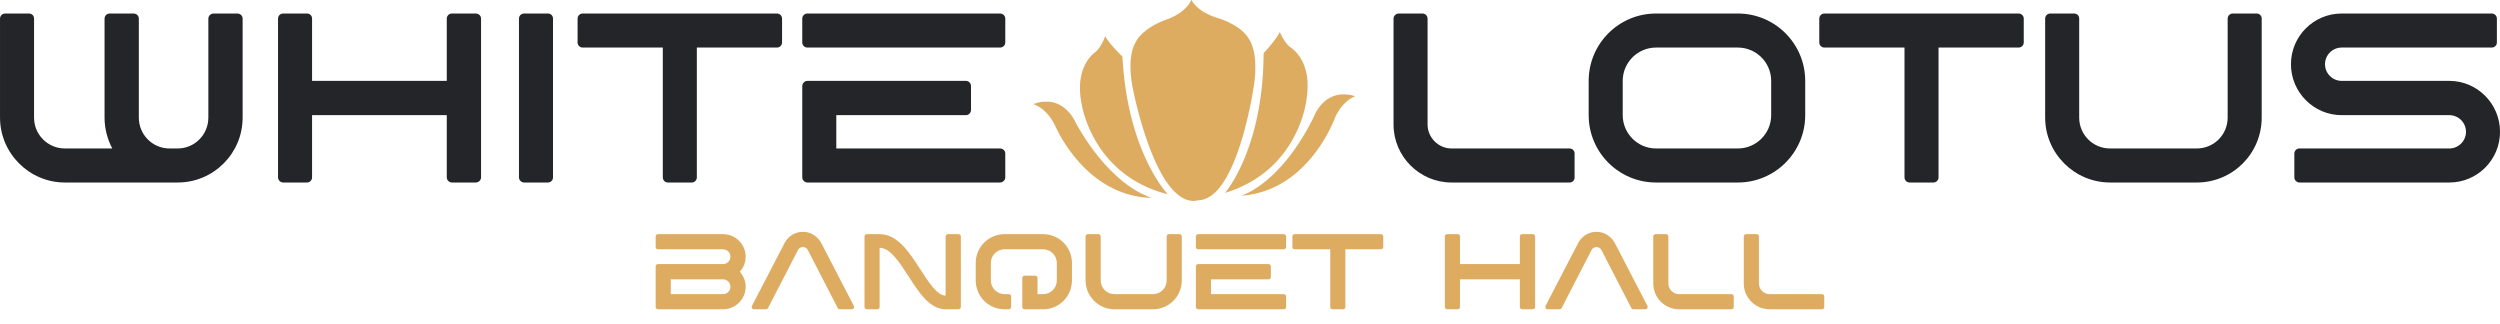
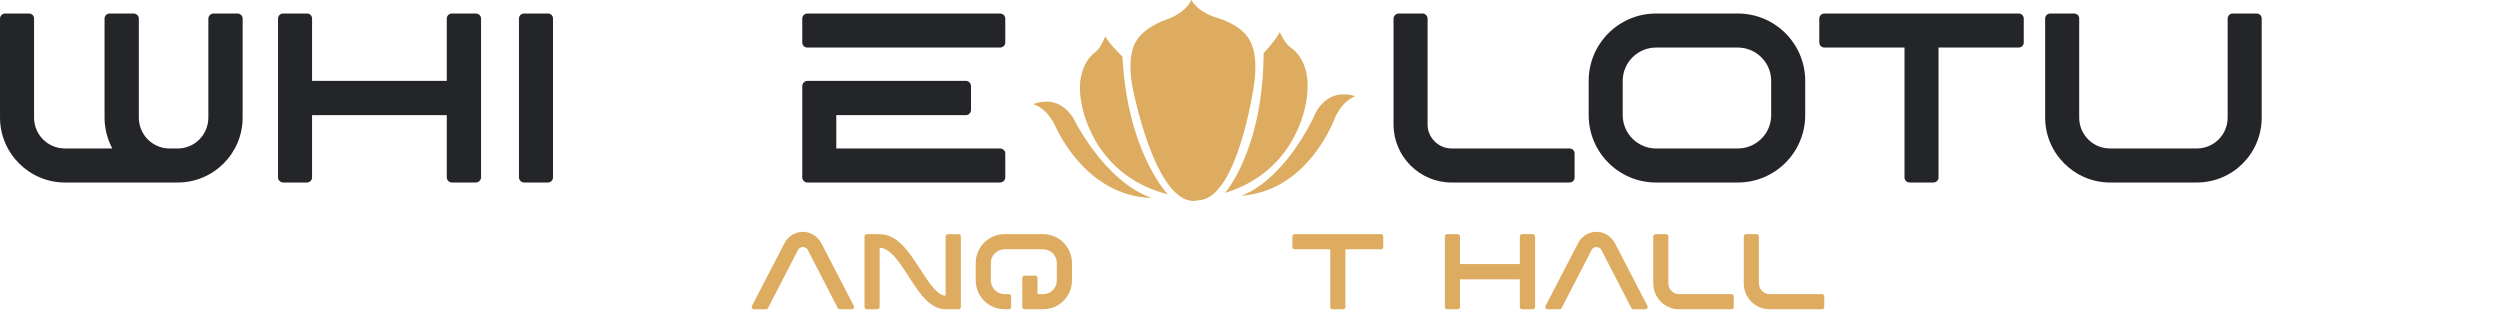
<svg xmlns="http://www.w3.org/2000/svg" width="810px" height="105px" viewBox="0 0 810 105" version="1.1">
  <title>logo</title>
  <g id="logo" stroke="none" fill="none" fill-rule="evenodd" stroke-width="1">
    <g id="brandmark-design-(1)">
-       <path d="M212.432,86.298 L212.432,99.473 C212.432,99.856 212.78,100.203 213.162,100.203 L234.263,100.203 C238.296,100.203 241.598,96.935 241.598,92.903 C241.598,91.026 240.868,89.322 239.721,88.036 C240.868,86.75 241.598,85.046 241.598,83.169 C241.598,79.137 238.296,75.869 234.263,75.869 L213.162,75.869 C212.745,75.869 212.432,76.182 212.432,76.599 L212.432,80.041 C212.432,80.458 212.78,80.771 213.162,80.771 L234.263,80.771 C235.584,80.771 236.662,81.848 236.662,83.169 C236.662,84.49 235.584,85.568 234.263,85.568 L213.162,85.568 C212.745,85.568 212.432,85.916 212.432,86.298 L212.432,86.298 Z M217.334,95.302 L217.334,90.504 L234.263,90.504 C235.584,90.504 236.662,91.582 236.662,92.903 C236.662,94.224 235.584,95.302 234.263,95.302 L217.334,95.302 Z" id="path118204" fill="#DDAC60" fill-rule="nonzero" />
      <path d="M276.649,99.124 L266.186,78.927 C265.108,76.841 263.092,75.346 260.763,75.138 C257.982,74.894 255.444,76.32 254.193,78.753 L243.625,99.124 C243.381,99.611 243.729,100.202 244.285,100.202 L248.179,100.202 C248.457,100.202 248.7,100.063 248.839,99.819 L258.538,81.013 C258.99,80.143 259.824,80.039 260.137,80.039 C260.45,80.039 261.284,80.143 261.736,81.013 L271.435,99.819 C271.574,100.063 271.817,100.202 272.096,100.202 L275.989,100.202 C276.545,100.202 276.893,99.611 276.649,99.124 L276.649,99.124 Z" id="path118206" fill="#DDAC60" fill-rule="nonzero" />
      <path d="M310.587,75.869 L307.145,75.869 C306.728,75.869 306.381,76.182 306.381,76.599 L306.381,95.788 C303.669,95.788 300.853,91.408 298.142,87.202 C294.526,81.64 290.807,75.869 285.001,75.869 L280.83,75.869 C280.447,75.869 280.1,76.182 280.1,76.599 L280.1,99.473 C280.1,99.856 280.447,100.203 280.83,100.203 L284.271,100.203 C284.688,100.203 285.001,99.856 285.001,99.473 L285.001,80.284 C288.408,80.284 291.467,85.046 294.422,89.6 C297.759,94.815 301.236,100.203 306.381,100.203 L310.587,100.203 C310.969,100.203 311.317,99.856 311.317,99.473 L311.317,76.599 C311.317,76.182 310.969,75.869 310.587,75.869 L310.587,75.869 Z" id="path118208" fill="#DDAC60" fill-rule="nonzero" />
      <path d="M337.963,75.869 L325.483,75.869 C320.303,75.869 316.132,80.041 316.132,85.22 L316.132,90.852 C316.132,96.032 320.303,100.203 325.483,100.203 L326.873,100.203 C327.291,100.203 327.603,99.856 327.603,99.473 L327.603,96.032 C327.603,95.614 327.291,95.302 326.873,95.302 L325.483,95.302 C323.015,95.302 321.033,93.32 321.033,90.852 L321.033,85.22 C321.033,82.752 323.015,80.771 325.483,80.771 L337.963,80.771 C340.431,80.771 342.412,82.752 342.412,85.22 L342.412,90.852 C342.412,93.32 340.431,95.302 337.963,95.302 L336.155,95.302 L336.155,90.052 C336.155,89.635 335.807,89.322 335.425,89.322 L331.984,89.322 C331.566,89.322 331.219,89.635 331.219,90.052 L331.219,99.473 C331.219,99.856 331.566,100.203 331.984,100.203 L337.963,100.203 C343.142,100.203 347.314,96.032 347.314,90.852 L347.314,85.22 C347.314,80.041 343.142,75.869 337.963,75.869 L337.963,75.869 Z" id="path118210" fill="#DDAC60" fill-rule="nonzero" />
-       <path d="M382.17,75.869 L378.728,75.869 C378.311,75.869 377.998,76.217 377.998,76.599 L377.998,90.852 C377.998,93.32 376.017,95.302 373.549,95.302 L361.069,95.302 C358.6,95.302 356.619,93.32 356.619,90.852 L356.619,76.599 C356.619,76.182 356.306,75.869 355.889,75.869 L352.447,75.869 C352.065,75.869 351.717,76.182 351.717,76.599 L351.717,90.852 C351.717,95.997 355.924,100.203 361.069,100.203 L373.549,100.203 C378.728,100.203 382.9,96.032 382.9,90.852 L382.9,76.599 C382.9,76.182 382.587,75.869 382.17,75.869 Z" id="path118212" fill="#DDAC60" fill-rule="nonzero" />
-       <path d="M415.933,75.869 L388.192,75.869 C387.81,75.869 387.462,76.182 387.462,76.599 L387.462,80.041 C387.462,80.458 387.81,80.771 388.192,80.771 L415.933,80.771 C416.351,80.771 416.698,80.458 416.698,80.041 L416.698,76.599 C416.698,76.182 416.351,75.869 415.933,75.869 Z M387.462,99.473 C387.462,99.856 387.81,100.203 388.192,100.203 L415.933,100.203 C416.351,100.203 416.698,99.856 416.698,99.473 L416.698,96.032 C416.698,95.614 416.351,95.302 415.933,95.302 L392.364,95.302 L392.364,90.504 L411.032,90.504 C411.449,90.504 411.762,90.157 411.762,89.739 L411.762,86.333 C411.762,85.916 411.449,85.568 411.032,85.568 L388.192,85.568 C387.81,85.568 387.462,85.916 387.462,86.333 L387.462,99.473 Z" id="path118214" fill="#DDAC60" fill-rule="nonzero" />
      <path d="M447.445,75.869 L419.46,75.869 C419.078,75.869 418.73,76.182 418.73,76.599 L418.73,80.041 C418.73,80.458 419.078,80.771 419.46,80.771 L431.002,80.771 L431.002,99.473 C431.002,99.856 431.315,100.203 431.732,100.203 L435.173,100.203 C435.59,100.203 435.903,99.856 435.903,99.473 L435.903,80.771 L447.445,80.771 C447.827,80.771 448.175,80.458 448.175,80.041 L448.175,76.599 C448.175,76.182 447.827,75.869 447.445,75.869 L447.445,75.869 Z" id="path118216" fill="#DDAC60" fill-rule="nonzero" />
      <path d="M496.605,75.869 L493.164,75.869 C492.781,75.869 492.434,76.182 492.434,76.599 L492.434,85.568 L473.036,85.568 L473.036,76.599 C473.036,76.182 472.723,75.869 472.306,75.869 L468.864,75.869 C468.482,75.869 468.134,76.182 468.134,76.599 L468.134,99.473 C468.134,99.856 468.482,100.203 468.864,100.203 L472.306,100.203 C472.723,100.203 473.036,99.856 473.036,99.473 L473.036,90.504 L492.434,90.504 L492.434,99.473 C492.434,99.856 492.781,100.203 493.164,100.203 L496.605,100.203 C497.023,100.203 497.37,99.856 497.37,99.473 L497.37,76.599 C497.37,76.182 497.023,75.869 496.605,75.869 Z" id="path118218" fill="#DDAC60" fill-rule="nonzero" />
-       <path d="M533.773,99.124 L523.309,78.927 C522.232,76.841 520.215,75.346 517.886,75.138 C515.105,74.894 512.567,76.32 511.316,78.753 L500.748,99.124 C500.505,99.611 500.852,100.202 501.408,100.202 L505.302,100.202 C505.58,100.202 505.823,100.063 505.962,99.819 L515.661,81.013 C516.113,80.143 516.948,80.039 517.26,80.039 C517.573,80.039 518.408,80.143 518.86,81.013 L528.558,99.819 C528.697,100.063 528.941,100.202 529.219,100.202 L533.112,100.202 C533.669,100.202 534.016,99.611 533.773,99.124 L533.773,99.124 Z" id="path118220" fill="#DDAC60" fill-rule="nonzero" />
+       <path d="M533.773,99.124 L523.309,78.927 C522.232,76.841 520.215,75.346 517.886,75.138 C515.105,74.894 512.567,76.32 511.316,78.753 L500.748,99.124 C500.505,99.611 500.852,100.202 501.408,100.202 L505.302,100.202 C505.58,100.202 505.823,100.063 505.962,99.819 L515.661,81.013 C516.113,80.143 516.948,80.039 517.26,80.039 C517.573,80.039 518.408,80.143 518.86,81.013 L528.558,99.819 C528.697,100.063 528.941,100.202 529.219,100.202 L533.112,100.202 C533.669,100.202 534.016,99.611 533.773,99.124 L533.773,99.124 " id="path118220" fill="#DDAC60" fill-rule="nonzero" />
      <path d="M560.997,95.3 L543.998,95.3 C542.12,95.3 540.556,93.736 540.556,91.859 L540.556,76.598 C540.556,76.215 540.243,75.868 539.826,75.868 L536.384,75.868 C536.002,75.868 535.654,76.215 535.654,76.598 L535.654,91.859 C535.654,96.447 539.409,100.202 543.998,100.202 L560.997,100.202 C561.414,100.202 561.727,99.889 561.727,99.472 L561.727,96.03 C561.727,95.613 561.414,95.3 560.997,95.3 Z" id="path118222" fill="#DDAC60" fill-rule="nonzero" />
      <path d="M590.328,95.3 L573.329,95.3 C571.452,95.3 569.887,93.736 569.887,91.859 L569.887,76.598 C569.887,76.215 569.574,75.868 569.157,75.868 L565.716,75.868 C565.333,75.868 564.986,76.215 564.986,76.598 L564.986,91.859 C564.986,96.447 568.74,100.202 573.329,100.202 L590.328,100.202 C590.745,100.202 591.058,99.889 591.058,99.472 L591.058,96.03 C591.058,95.613 590.745,95.3 590.328,95.3 Z" id="path118224" fill="#DDAC60" fill-rule="nonzero" />
      <path d="M76.892,4.38 L69.149,4.38 C68.289,4.38 67.506,5.162 67.506,6.023 L67.506,38.092 C67.506,43.645 63.048,48.104 57.573,48.104 L54.913,48.104 C49.438,48.104 44.98,43.645 44.98,38.092 L44.98,6.023 C44.98,5.084 44.198,4.38 43.259,4.38 L35.516,4.38 C34.655,4.38 33.873,5.084 33.873,6.023 L33.873,38.092 C33.873,41.69 34.812,45.131 36.376,48.104 L21.046,48.104 C15.492,48.104 11.034,43.645 11.034,38.092 L11.034,6.023 C11.034,5.084 10.33,4.38 9.391,4.38 L1.648,4.38 C0.787,4.38 0.005,5.084 0.005,6.023 L0.005,38.092 C0.005,49.668 9.469,59.132 21.046,59.132 L57.573,59.132 C69.149,59.132 78.613,49.746 78.613,38.092 L78.613,6.023 C78.613,5.084 77.831,4.38 76.892,4.38 Z" id="path118227" fill="#242528" fill-rule="nonzero" />
      <path d="M154.139,4.38 L146.395,4.38 C145.535,4.38 144.753,5.084 144.753,6.023 L144.753,26.203 L101.11,26.203 L101.11,6.023 C101.11,5.084 100.406,4.38 99.467,4.38 L91.724,4.38 C90.863,4.38 90.081,5.084 90.081,6.023 L90.081,57.49 C90.081,58.35 90.863,59.132 91.724,59.132 L99.467,59.132 C100.406,59.132 101.11,58.35 101.11,57.49 L101.11,37.31 L144.755,37.31 L144.755,57.49 C144.755,58.35 145.537,59.132 146.397,59.132 L154.141,59.132 C155.079,59.132 155.862,58.35 155.862,57.49 L155.862,6.023 C155.862,5.084 155.079,4.38 154.141,4.38 L154.139,4.38 Z" id="path118229" fill="#242528" fill-rule="nonzero" />
      <path d="M177.531,4.38 L169.788,4.38 C168.928,4.38 168.145,5.084 168.145,6.023 L168.145,57.49 C168.145,58.35 168.928,59.132 169.788,59.132 L177.531,59.132 C178.47,59.132 179.174,58.35 179.174,57.49 L179.174,6.023 C179.174,5.084 178.47,4.38 177.531,4.38 Z" id="path118231" fill="#242528" fill-rule="nonzero" />
-       <path d="M251.743,4.38 L188.779,4.38 C187.918,4.38 187.136,5.084 187.136,6.023 L187.136,13.766 C187.136,14.705 187.918,15.409 188.779,15.409 L214.747,15.409 L214.747,57.49 C214.747,58.35 215.451,59.132 216.389,59.132 L224.133,59.132 C225.071,59.132 225.775,58.35 225.775,57.49 L225.775,15.409 L251.743,15.409 C252.604,15.409 253.386,14.705 253.386,13.766 L253.386,6.023 C253.386,5.084 252.604,4.38 251.743,4.38 L251.743,4.38 Z" id="path118233" fill="#242528" fill-rule="nonzero" />
      <path d="M323.992,4.38 L261.575,4.38 C260.715,4.38 259.933,5.084 259.933,6.023 L259.933,13.766 C259.933,14.705 260.715,15.409 261.575,15.409 L323.992,15.409 C324.931,15.409 325.713,14.705 325.713,13.766 L325.713,6.023 C325.713,5.084 324.931,4.38 323.992,4.38 Z M259.933,57.49 C259.933,58.35 260.715,59.132 261.575,59.132 L323.992,59.132 C324.931,59.132 325.713,58.35 325.713,57.49 L325.713,49.746 C325.713,48.807 324.931,48.104 323.992,48.104 L270.961,48.104 L270.961,37.31 L312.964,37.31 C313.902,37.31 314.606,36.527 314.606,35.589 L314.606,27.924 C314.606,26.985 313.902,26.203 312.964,26.203 L261.575,26.203 C260.715,26.203 259.933,26.985 259.933,27.924 L259.933,57.49 Z" id="path118235" fill="#242528" fill-rule="nonzero" />
      <path d="M508.526,48.102 L470.278,48.102 C466.054,48.102 462.535,44.582 462.535,40.359 L462.535,6.021 C462.535,5.161 461.831,4.379 460.892,4.379 L453.149,4.379 C452.288,4.379 451.506,5.161 451.506,6.021 L451.506,40.359 C451.506,50.683 459.954,59.131 470.278,59.131 L508.526,59.131 C509.465,59.131 510.169,58.427 510.169,57.488 L510.169,49.745 C510.169,48.806 509.465,48.102 508.526,48.102 L508.526,48.102 Z" id="path118239" fill="#242528" fill-rule="nonzero" />
      <path d="M563.068,4.38 L536.552,4.38 C524.507,4.38 514.73,14.157 514.73,26.203 L514.73,37.31 C514.73,49.355 524.507,59.132 536.552,59.132 L563.068,59.132 C575.113,59.132 584.89,49.355 584.89,37.31 L584.89,26.203 C584.89,14.157 575.113,4.38 563.068,4.38 Z M525.759,37.31 L525.759,26.203 C525.759,20.258 530.608,15.409 536.552,15.409 L563.068,15.409 C569.012,15.409 573.862,20.258 573.862,26.203 L573.862,37.31 C573.862,43.254 569.012,48.104 563.068,48.104 L536.552,48.104 C530.608,48.104 525.759,43.254 525.759,37.31 Z" id="path118241" fill="#242528" fill-rule="nonzero" />
      <path d="M654.053,4.38 L591.088,4.38 C590.228,4.38 589.446,5.084 589.446,6.023 L589.446,13.766 C589.446,14.705 590.228,15.409 591.088,15.409 L617.056,15.409 L617.056,57.49 C617.056,58.35 617.76,59.132 618.699,59.132 L626.442,59.132 C627.381,59.132 628.085,58.35 628.085,57.49 L628.085,15.409 L654.053,15.409 C654.913,15.409 655.696,14.705 655.696,13.766 L655.696,6.023 C655.696,5.084 654.913,4.38 654.053,4.38 L654.053,4.38 Z" id="path118243" fill="#242528" fill-rule="nonzero" />
      <path d="M731.147,4.38 L723.404,4.38 C722.465,4.38 721.761,5.162 721.761,6.023 L721.761,38.092 C721.761,43.645 717.303,48.104 711.749,48.104 L683.67,48.104 C678.116,48.104 673.658,43.645 673.658,38.092 L673.658,6.023 C673.658,5.084 672.954,4.38 672.015,4.38 L664.272,4.38 C663.411,4.38 662.629,5.084 662.629,6.023 L662.629,38.092 C662.629,49.668 672.094,59.132 683.67,59.132 L711.749,59.132 C723.404,59.132 732.79,49.746 732.79,38.092 L732.79,6.023 C732.79,5.084 732.086,4.38 731.147,4.38 Z" id="path118245" fill="#242528" fill-rule="nonzero" />
-       <path d="M742.271,20.806 C742.271,29.879 749.624,37.31 758.697,37.31 L793.582,37.31 C796.554,37.31 798.979,39.734 798.979,42.707 C798.979,45.679 796.554,48.104 793.582,48.104 L745.009,48.104 C744.149,48.104 743.366,48.807 743.366,49.746 L743.366,57.49 C743.366,58.35 744.149,59.132 745.009,59.132 L793.582,59.132 C802.655,59.132 810.007,51.78 810.007,42.707 C810.007,33.633 802.655,26.203 793.582,26.203 L758.697,26.203 C755.725,26.203 753.3,23.778 753.3,20.806 C753.3,17.834 755.725,15.409 758.697,15.409 L807.348,15.409 C808.208,15.409 808.99,14.705 808.99,13.766 L808.99,6.023 C808.99,5.084 808.208,4.38 807.348,4.38 L758.697,4.38 C749.624,4.38 742.271,11.733 742.271,20.806 Z" id="path118247" fill="#242528" fill-rule="nonzero" />
      <path d="M385.95,-0.161 C385.916,-0.246 385.912,-0.232 385.909,-0.034 C385.906,0.148 385.882,0.234 385.78,0.437 C385.711,0.573 385.524,0.881 385.364,1.121 C385.204,1.361 384.969,1.682 384.842,1.836 C384.714,1.989 384.427,2.301 384.203,2.529 C383.979,2.757 383.638,3.079 383.446,3.244 C383.255,3.41 382.949,3.657 382.766,3.793 C382.584,3.93 382.246,4.168 382.016,4.321 C381.786,4.474 381.388,4.72 381.132,4.867 C380.876,5.014 380.465,5.235 380.22,5.359 C379.974,5.482 379.611,5.655 379.413,5.745 C379.214,5.834 378.819,6 378.534,6.114 C378.249,6.228 377.794,6.396 377.523,6.489 C377.252,6.582 376.873,6.721 376.681,6.798 C376.489,6.876 376.153,7.02 375.933,7.119 C375.714,7.219 375.284,7.425 374.978,7.579 C374.672,7.732 374.227,7.966 373.99,8.099 C373.752,8.232 373.374,8.454 373.149,8.591 C372.924,8.728 372.556,8.963 372.33,9.114 C372.104,9.265 371.704,9.55 371.441,9.749 C371.177,9.948 370.789,10.259 370.578,10.441 C370.367,10.624 369.974,10.998 369.704,11.274 C369.433,11.55 369.086,11.935 368.93,12.131 C368.775,12.327 368.545,12.642 368.42,12.832 C368.295,13.022 368.04,13.466 367.854,13.819 C367.667,14.171 367.449,14.619 367.368,14.812 C367.286,15.006 367.155,15.363 367.076,15.605 C366.998,15.848 366.871,16.298 366.795,16.607 C366.719,16.915 366.61,17.453 366.552,17.802 C366.495,18.151 366.424,18.655 366.395,18.924 C366.366,19.193 366.327,19.653 366.307,19.947 C366.287,20.241 366.271,20.971 366.271,21.568 C366.271,22.166 366.287,22.915 366.306,23.231 C366.326,23.547 366.365,24.065 366.394,24.382 C366.423,24.698 366.486,25.271 366.534,25.655 C366.582,26.038 366.677,26.689 366.744,27.102 C366.811,27.514 366.953,28.283 367.059,28.811 C367.165,29.338 367.368,30.288 367.509,30.921 C367.651,31.553 367.87,32.503 367.996,33.03 C368.123,33.558 368.336,34.421 368.471,34.948 C368.606,35.476 368.811,36.26 368.926,36.692 C369.041,37.123 369.314,38.106 369.532,38.874 C369.751,39.642 370.088,40.786 370.281,41.414 C370.474,42.043 370.791,43.038 370.984,43.626 C371.177,44.215 371.484,45.119 371.666,45.637 C371.848,46.155 372.158,47.01 372.355,47.538 C372.553,48.065 372.872,48.889 373.064,49.369 C373.256,49.848 373.561,50.586 373.743,51.008 C373.924,51.43 374.204,52.065 374.364,52.42 C374.524,52.775 374.918,53.591 375.238,54.233 C375.558,54.876 376.001,55.725 376.222,56.12 C376.442,56.515 376.783,57.103 376.98,57.428 C377.176,57.752 377.525,58.3 377.755,58.645 C377.984,58.99 378.372,59.539 378.617,59.866 C378.861,60.192 379.231,60.662 379.438,60.912 C379.646,61.161 380.122,61.672 380.497,62.047 C380.872,62.422 381.383,62.892 381.633,63.091 C381.882,63.29 382.282,63.582 382.522,63.739 C382.762,63.897 383.139,64.12 383.359,64.235 C383.58,64.351 383.941,64.517 384.163,64.604 C384.385,64.692 384.746,64.811 384.965,64.869 C385.185,64.927 385.521,64.996 385.713,65.024 C385.905,65.052 386.219,65.084 386.41,65.097 C386.602,65.109 386.963,65.102 387.213,65.08 C387.462,65.059 387.692,65.033 387.725,65.024 C387.759,65.013 387.776,64.985 387.765,64.955 C387.749,64.914 387.795,64.905 388.019,64.905 C388.17,64.905 388.466,64.888 388.677,64.868 C388.888,64.849 389.218,64.801 389.41,64.763 C389.601,64.725 389.962,64.628 390.212,64.548 C390.469,64.465 390.898,64.285 391.206,64.133 C391.503,63.985 391.927,63.744 392.147,63.597 C392.368,63.45 392.729,63.183 392.95,63.004 C393.171,62.826 393.537,62.503 393.762,62.288 C393.988,62.072 394.333,61.714 394.529,61.491 C394.725,61.268 395.012,60.929 395.167,60.737 C395.322,60.545 395.577,60.212 395.734,59.997 C395.89,59.782 396.173,59.374 396.361,59.09 C396.549,58.807 396.845,58.34 397.018,58.052 C397.191,57.764 397.474,57.27 397.647,56.953 C397.821,56.637 398.146,56.012 398.37,55.564 C398.593,55.117 398.926,54.419 399.11,54.014 C399.293,53.609 399.58,52.948 399.748,52.544 C399.917,52.14 400.188,51.464 400.351,51.042 C400.515,50.62 400.755,49.985 400.883,49.63 C401.012,49.275 401.281,48.498 401.481,47.904 C401.681,47.309 401.979,46.391 402.142,45.864 C402.306,45.336 402.571,44.446 402.732,43.886 C402.893,43.325 403.158,42.368 403.321,41.759 C403.483,41.149 403.695,40.336 403.791,39.953 C403.887,39.569 404.045,38.919 404.143,38.508 C404.24,38.097 404.42,37.312 404.544,36.764 C404.667,36.216 404.869,35.281 404.994,34.687 C405.118,34.092 405.299,33.197 405.396,32.699 C405.492,32.2 405.643,31.4 405.73,30.92 C405.818,30.441 405.974,29.53 406.078,28.898 C406.182,28.265 406.307,27.464 406.355,27.119 C406.402,26.774 406.473,26.201 406.512,25.846 C406.551,25.491 406.598,25.02 406.618,24.8 C406.637,24.579 406.672,24.108 406.694,23.754 C406.716,23.399 406.734,22.543 406.734,21.853 C406.734,21.162 406.716,20.338 406.693,20.022 C406.671,19.706 406.62,19.164 406.582,18.819 C406.543,18.474 406.482,18.003 406.445,17.773 C406.408,17.543 406.338,17.158 406.289,16.918 C406.24,16.678 406.138,16.247 406.063,15.959 C405.988,15.672 405.878,15.288 405.819,15.108 C405.76,14.927 405.633,14.581 405.538,14.339 C405.443,14.098 405.298,13.767 405.216,13.605 C405.134,13.442 404.973,13.147 404.859,12.95 C404.743,12.753 404.514,12.384 404.348,12.131 C404.182,11.877 403.916,11.514 403.756,11.323 C403.596,11.132 403.304,10.815 403.106,10.617 C402.908,10.419 402.579,10.114 402.375,9.939 C402.17,9.763 401.815,9.479 401.585,9.307 C401.354,9.136 400.969,8.866 400.728,8.707 C400.487,8.549 400.133,8.325 399.941,8.211 C399.75,8.096 399.354,7.873 399.062,7.716 C398.77,7.558 398.32,7.328 398.063,7.205 C397.806,7.083 397.323,6.866 396.99,6.723 C396.657,6.581 396.172,6.385 395.913,6.289 C395.653,6.193 395.214,6.048 394.936,5.968 C394.658,5.887 394.173,5.736 393.856,5.631 C393.54,5.527 393.022,5.339 392.706,5.213 C392.389,5.087 391.753,4.8 391.293,4.573 C390.832,4.347 390.242,4.029 389.981,3.868 C389.72,3.706 389.351,3.465 389.163,3.334 C388.974,3.203 388.662,2.969 388.47,2.814 C388.277,2.66 387.909,2.329 387.653,2.08 C387.396,1.83 387.058,1.469 386.9,1.277 C386.743,1.086 386.544,0.827 386.457,0.702 C386.37,0.577 386.241,0.376 386.172,0.256 C386.101,0.135 386.044,0.013 386.044,-0.015 C386.044,-0.042 386.032,-0.065 386.016,-0.065 C386.001,-0.065 385.971,-0.108 385.95,-0.161 L385.95,-0.161 Z M414.867,10.832 L414.649,10.363 L414.486,10.68 C414.397,10.855 414.251,11.118 414.163,11.265 C414.074,11.411 413.862,11.74 413.69,11.995 C413.518,12.25 413.181,12.721 412.94,13.041 C412.7,13.362 412.306,13.867 412.064,14.164 C411.823,14.461 411.437,14.925 411.208,15.193 C410.979,15.462 410.539,15.962 410.231,16.304 C409.923,16.647 409.615,16.993 409.545,17.072 L409.419,17.216 L409.396,18.471 C409.383,19.162 409.357,20.15 409.339,20.668 C409.32,21.186 409.289,21.947 409.269,22.36 C409.249,22.772 409.21,23.478 409.181,23.929 C409.153,24.379 409.106,25.054 409.077,25.428 C409.048,25.802 408.993,26.446 408.956,26.858 C408.918,27.271 408.847,27.985 408.798,28.445 C408.749,28.905 408.663,29.659 408.605,30.119 C408.548,30.579 408.438,31.395 408.361,31.932 C408.285,32.469 408.151,33.338 408.065,33.862 C407.979,34.387 407.822,35.281 407.716,35.85 C407.61,36.419 407.437,37.293 407.331,37.791 C407.225,38.29 407.068,39.004 406.982,39.378 C406.896,39.752 406.708,40.526 406.564,41.098 C406.42,41.67 406.187,42.551 406.045,43.055 C405.903,43.56 405.691,44.292 405.573,44.683 C405.455,45.074 405.217,45.825 405.044,46.353 C404.871,46.88 404.583,47.72 404.404,48.219 C404.225,48.717 403.953,49.451 403.799,49.848 C403.645,50.246 403.371,50.928 403.189,51.365 C403.008,51.802 402.727,52.457 402.565,52.822 C402.402,53.186 402.118,53.806 401.932,54.199 C401.746,54.593 401.409,55.275 401.183,55.716 C400.956,56.157 400.633,56.769 400.464,57.076 C400.295,57.383 400.024,57.862 399.862,58.14 C399.699,58.418 399.416,58.889 399.233,59.186 C399.051,59.483 398.714,60.008 398.485,60.352 C398.256,60.695 397.931,61.166 397.762,61.398 C397.593,61.63 397.338,61.968 397.194,62.151 C397.05,62.333 396.936,62.486 396.94,62.491 C396.945,62.495 397.363,62.361 397.87,62.191 C398.376,62.022 399.132,61.754 399.548,61.597 C399.964,61.44 400.568,61.2 400.89,61.065 C401.213,60.929 401.72,60.708 402.017,60.574 C402.314,60.439 402.942,60.136 403.412,59.899 C403.882,59.663 404.525,59.325 404.842,59.149 C405.158,58.973 405.652,58.687 405.94,58.514 C406.228,58.341 406.777,57.993 407.161,57.741 C407.544,57.489 408.086,57.12 408.364,56.921 C408.642,56.722 409.105,56.378 409.393,56.155 C409.68,55.933 410.104,55.595 410.334,55.405 C410.564,55.214 410.933,54.9 411.153,54.707 C411.374,54.514 411.805,54.119 412.112,53.83 C412.42,53.541 412.905,53.062 413.19,52.766 C413.476,52.471 413.906,52.01 414.144,51.742 C414.383,51.475 414.763,51.035 414.987,50.766 C415.212,50.496 415.561,50.064 415.764,49.805 C415.966,49.546 416.34,49.044 416.594,48.689 C416.849,48.334 417.233,47.777 417.448,47.451 C417.662,47.125 417.971,46.639 418.135,46.37 C418.297,46.102 418.557,45.662 418.71,45.394 C418.864,45.125 419.149,44.606 419.343,44.239 C419.536,43.873 419.843,43.261 420.023,42.879 C420.204,42.497 420.458,41.942 420.587,41.645 C420.716,41.347 420.952,40.775 421.111,40.372 C421.27,39.969 421.503,39.348 421.628,38.992 C421.753,38.636 421.944,38.063 422.052,37.719 C422.16,37.375 422.327,36.811 422.423,36.466 C422.519,36.121 422.659,35.582 422.734,35.268 C422.81,34.955 422.926,34.435 422.992,34.114 C423.058,33.793 423.151,33.296 423.199,33.01 C423.247,32.724 423.341,32.067 423.409,31.549 C423.477,31.031 423.557,30.348 423.589,30.032 C423.624,29.68 423.653,28.968 423.664,28.195 C423.675,27.41 423.666,26.72 423.642,26.365 C423.62,26.051 423.578,25.591 423.548,25.341 C423.519,25.092 423.456,24.658 423.41,24.377 C423.363,24.095 423.277,23.656 423.219,23.4 C423.161,23.144 423.05,22.716 422.972,22.448 C422.895,22.18 422.76,21.764 422.673,21.524 C422.586,21.284 422.461,20.958 422.397,20.801 C422.331,20.644 422.187,20.322 422.075,20.086 C421.962,19.85 421.749,19.445 421.6,19.186 C421.45,18.927 421.203,18.532 421.05,18.308 C420.897,18.084 420.636,17.731 420.471,17.523 C420.305,17.316 419.965,16.936 419.715,16.679 C419.466,16.423 419.105,16.084 418.913,15.927 C418.721,15.769 418.431,15.55 418.268,15.439 C418.105,15.328 417.866,15.152 417.738,15.048 C417.61,14.943 417.401,14.747 417.274,14.613 C417.148,14.479 416.923,14.217 416.775,14.031 C416.627,13.846 416.371,13.49 416.207,13.24 C416.042,12.991 415.828,12.652 415.731,12.487 C415.634,12.322 415.45,11.988 415.321,11.744 C415.192,11.5 414.988,11.09 414.867,10.832 L414.867,10.832 Z M358.162,11.881 L358.09,11.752 L357.868,12.287 C357.75,12.581 357.538,13.057 357.401,13.345 C357.263,13.632 357.037,14.072 356.897,14.321 C356.757,14.571 356.513,14.971 356.355,15.211 C356.196,15.45 355.965,15.772 355.841,15.925 C355.717,16.079 355.499,16.321 355.357,16.463 C355.215,16.605 354.951,16.831 354.77,16.964 C354.59,17.098 354.289,17.347 354.1,17.518 C353.912,17.689 353.602,18.005 353.411,18.22 C353.221,18.435 352.98,18.721 352.875,18.855 C352.771,18.989 352.582,19.25 352.455,19.434 C352.327,19.618 352.112,19.955 351.976,20.183 C351.84,20.412 351.621,20.818 351.49,21.087 C351.358,21.355 351.166,21.787 351.061,22.046 C350.956,22.305 350.807,22.714 350.729,22.954 C350.65,23.195 350.531,23.603 350.463,23.861 C350.396,24.119 350.293,24.565 350.236,24.853 C350.179,25.141 350.1,25.619 350.062,25.917 C350.023,26.214 349.972,26.661 349.949,26.911 C349.925,27.163 349.906,27.873 349.906,28.515 C349.906,29.148 349.925,29.893 349.949,30.171 C349.973,30.449 350.025,30.951 350.064,31.287 C350.102,31.623 350.179,32.164 350.233,32.49 C350.288,32.816 350.389,33.389 350.459,33.763 C350.529,34.137 350.625,34.624 350.673,34.844 C350.72,35.065 350.83,35.52 350.917,35.856 C351.003,36.191 351.153,36.733 351.249,37.059 C351.345,37.385 351.524,37.951 351.647,38.317 C351.769,38.683 351.966,39.241 352.083,39.555 C352.201,39.87 352.396,40.371 352.517,40.668 C352.639,40.965 352.873,41.513 353.038,41.883 C353.203,42.254 353.532,42.945 353.769,43.418 C354.005,43.891 354.359,44.566 354.554,44.919 C354.75,45.271 355.052,45.794 355.225,46.082 C355.397,46.369 355.698,46.85 355.891,47.15 C356.085,47.45 356.385,47.899 356.558,48.149 C356.73,48.398 357.052,48.845 357.272,49.143 C357.493,49.44 357.883,49.945 358.14,50.266 C358.396,50.586 358.837,51.112 359.119,51.433 C359.401,51.755 359.909,52.308 360.246,52.664 C360.583,53.019 361.148,53.579 361.501,53.907 C361.855,54.236 362.3,54.642 362.492,54.81 C362.684,54.979 363.099,55.328 363.415,55.586 C363.731,55.845 364.256,56.256 364.583,56.5 C364.91,56.744 365.405,57.101 365.683,57.293 C365.961,57.486 366.471,57.823 366.816,58.043 C367.162,58.262 367.632,58.552 367.863,58.687 C368.093,58.822 368.501,59.055 368.769,59.205 C369.038,59.354 369.642,59.669 370.112,59.904 C370.582,60.139 371.217,60.444 371.523,60.581 C371.83,60.717 372.301,60.921 372.569,61.033 C372.839,61.144 373.271,61.318 373.53,61.418 C373.789,61.518 374.283,61.701 374.628,61.825 C374.973,61.948 375.607,62.158 376.037,62.292 C376.467,62.426 377.134,62.622 377.519,62.727 C377.905,62.833 378.25,62.929 378.288,62.94 C378.339,62.956 378.326,62.928 378.235,62.821 C378.169,62.743 377.965,62.502 377.782,62.285 C377.599,62.067 377.267,61.653 377.046,61.366 C376.825,61.078 376.484,60.617 376.287,60.343 C376.091,60.068 375.691,59.48 375.397,59.035 C375.104,58.591 374.713,57.981 374.53,57.681 C374.346,57.381 374.014,56.821 373.793,56.437 C373.572,56.053 373.201,55.388 372.97,54.96 C372.739,54.532 372.324,53.727 372.049,53.17 C371.774,52.614 371.404,51.845 371.228,51.461 C371.052,51.078 370.721,50.33 370.494,49.799 C370.266,49.269 369.944,48.492 369.778,48.073 C369.612,47.654 369.35,46.974 369.197,46.562 C369.043,46.149 368.778,45.413 368.608,44.925 C368.438,44.438 368.167,43.622 368.005,43.112 C367.843,42.602 367.64,41.95 367.554,41.662 C367.467,41.374 367.318,40.864 367.222,40.529 C367.126,40.193 366.951,39.557 366.833,39.116 C366.715,38.675 366.519,37.906 366.397,37.407 C366.274,36.909 366.081,36.077 365.966,35.559 C365.85,35.041 365.685,34.27 365.599,33.846 C365.513,33.422 365.371,32.692 365.285,32.224 C365.198,31.757 365.064,30.998 364.988,30.537 C364.911,30.077 364.793,29.339 364.727,28.898 C364.66,28.457 364.558,27.743 364.5,27.311 C364.442,26.88 364.355,26.197 364.308,25.794 C364.259,25.392 364.181,24.693 364.133,24.243 C364.085,23.792 364.007,22.976 363.959,22.429 C363.911,21.882 363.848,21.106 363.818,20.703 C363.789,20.3 363.742,19.604 363.715,19.156 L363.665,18.341 L362.834,17.499 C362.376,17.036 361.791,16.43 361.532,16.152 C361.274,15.873 360.849,15.402 360.588,15.105 C360.328,14.808 359.96,14.377 359.771,14.147 C359.582,13.917 359.273,13.521 359.084,13.267 C358.895,13.013 358.627,12.626 358.489,12.408 C358.351,12.189 358.206,11.952 358.166,11.881 L358.162,11.881 Z M435.531,30.575 C435.1,30.568 434.676,30.568 434.589,30.576 C434.503,30.584 434.213,30.621 433.944,30.659 C433.676,30.697 433.268,30.774 433.038,30.831 C432.807,30.887 432.431,30.998 432.201,31.077 C431.97,31.156 431.515,31.352 431.189,31.512 C430.863,31.673 430.421,31.922 430.206,32.065 C429.991,32.208 429.704,32.412 429.568,32.518 C429.431,32.624 429.147,32.863 428.937,33.05 C428.728,33.236 428.393,33.571 428.193,33.794 C427.994,34.017 427.761,34.285 427.676,34.39 C427.591,34.496 427.417,34.728 427.289,34.905 C427.161,35.083 426.982,35.342 426.893,35.481 C426.803,35.619 426.629,35.906 426.507,36.117 C426.384,36.328 426.193,36.689 426.081,36.919 C425.969,37.149 425.796,37.533 425.698,37.773 C425.6,38.013 425.313,38.609 425.062,39.098 C424.811,39.587 424.378,40.403 424.1,40.912 C423.823,41.42 423.47,42.056 423.316,42.324 C423.162,42.593 422.879,43.079 422.687,43.405 C422.495,43.731 422.079,44.414 421.763,44.922 C421.446,45.43 420.895,46.286 420.537,46.823 C420.179,47.36 419.645,48.136 419.35,48.549 C419.056,48.961 418.578,49.613 418.289,49.996 C418,50.38 417.518,51 417.218,51.374 C416.918,51.748 416.473,52.289 416.229,52.577 C415.985,52.865 415.562,53.351 415.289,53.658 C415.016,53.965 414.502,54.522 414.147,54.896 C413.792,55.27 413.252,55.819 412.947,56.117 C412.642,56.414 412.18,56.852 411.922,57.089 C411.663,57.327 411.184,57.751 410.858,58.031 C410.532,58.312 410.069,58.7 409.829,58.892 C409.59,59.086 409.142,59.432 408.835,59.662 C408.528,59.893 408.058,60.234 407.789,60.421 C407.521,60.608 407.034,60.93 406.708,61.137 C406.382,61.343 405.864,61.657 405.557,61.833 C405.25,62.009 404.74,62.285 404.424,62.444 C404.107,62.604 403.66,62.817 403.43,62.917 C403.2,63.018 402.831,63.168 402.61,63.251 C402.39,63.334 402.242,63.403 402.282,63.404 C402.322,63.404 402.605,63.381 402.91,63.352 C403.215,63.324 403.708,63.268 404.005,63.23 C404.303,63.191 404.868,63.104 405.261,63.037 C405.654,62.97 406.298,62.843 406.691,62.755 C407.084,62.667 407.743,62.501 408.155,62.386 C408.567,62.272 409.18,62.087 409.515,61.976 C409.851,61.865 410.385,61.676 410.701,61.556 C411.017,61.436 411.551,61.221 411.887,61.078 C412.223,60.935 412.815,60.664 413.205,60.475 C413.594,60.285 414.191,59.978 414.53,59.791 C414.87,59.605 415.407,59.295 415.723,59.104 C416.04,58.913 416.631,58.533 417.038,58.259 C417.445,57.985 417.994,57.599 418.259,57.401 C418.523,57.204 418.975,56.854 419.263,56.625 C419.55,56.396 419.997,56.027 420.255,55.805 C420.513,55.583 420.921,55.222 421.162,55.002 C421.402,54.783 421.937,54.265 422.349,53.851 C422.762,53.438 423.328,52.849 423.607,52.542 C423.886,52.235 424.276,51.796 424.474,51.565 C424.672,51.335 425.087,50.833 425.395,50.449 C425.703,50.066 426.153,49.485 426.396,49.159 C426.638,48.833 427.038,48.276 427.285,47.922 C427.531,47.567 427.876,47.057 428.05,46.788 C428.225,46.519 428.534,46.033 428.736,45.707 C428.939,45.381 429.285,44.8 429.506,44.416 C429.727,44.033 430.052,43.452 430.228,43.126 C430.405,42.8 430.743,42.141 430.979,41.661 C431.216,41.182 431.527,40.53 431.67,40.214 C431.813,39.897 432.028,39.403 432.148,39.116 C432.267,38.828 432.411,38.469 432.466,38.319 C432.522,38.168 432.651,37.87 432.753,37.656 C432.855,37.442 433.052,37.064 433.192,36.816 C433.331,36.568 433.548,36.199 433.675,35.997 C433.802,35.794 434.023,35.463 434.167,35.262 C434.311,35.061 434.551,34.744 434.702,34.557 C434.852,34.371 435.137,34.041 435.335,33.825 C435.533,33.608 435.872,33.274 436.088,33.082 C436.304,32.891 436.629,32.621 436.809,32.483 C436.99,32.346 437.275,32.143 437.442,32.032 C437.609,31.922 437.965,31.718 438.234,31.58 C438.502,31.442 438.801,31.302 438.897,31.267 C438.992,31.233 439.082,31.195 439.097,31.184 C439.111,31.172 438.915,31.105 438.661,31.035 C438.407,30.965 438.05,30.876 437.868,30.837 C437.686,30.798 437.437,30.748 437.315,30.727 C437.194,30.707 436.919,30.666 436.705,30.638 C436.491,30.61 435.963,30.581 435.531,30.574 L435.531,30.575 Z M339.143,32.94 C338.458,32.932 338.07,32.942 337.783,32.979 C337.563,33.006 337.21,33.061 336.999,33.101 C336.788,33.14 336.403,33.227 336.144,33.294 C335.885,33.361 335.473,33.482 335.229,33.562 C334.984,33.642 334.784,33.716 334.785,33.726 C334.786,33.736 334.923,33.789 335.09,33.843 C335.258,33.898 335.63,34.058 335.918,34.199 C336.205,34.34 336.653,34.595 336.911,34.766 C337.171,34.938 337.516,35.183 337.679,35.312 C337.842,35.44 338.158,35.709 338.38,35.909 C338.603,36.109 338.925,36.426 339.097,36.613 C339.268,36.8 339.503,37.065 339.619,37.201 C339.736,37.337 339.948,37.604 340.092,37.794 C340.235,37.984 340.478,38.327 340.631,38.557 C340.785,38.787 341.013,39.148 341.138,39.359 C341.263,39.57 341.428,39.861 341.505,40.005 C341.583,40.148 341.714,40.423 341.796,40.615 C341.879,40.807 342.186,41.442 342.478,42.027 C342.771,42.612 343.181,43.397 343.39,43.771 C343.599,44.145 343.925,44.71 344.113,45.026 C344.302,45.343 344.636,45.884 344.855,46.229 C345.075,46.575 345.451,47.147 345.692,47.502 C345.932,47.857 346.331,48.424 346.576,48.763 C346.822,49.102 347.245,49.665 347.517,50.015 C347.788,50.364 348.207,50.887 348.448,51.176 C348.688,51.464 349.099,51.945 349.361,52.243 C349.624,52.542 350.112,53.076 350.448,53.431 C350.783,53.785 351.355,54.361 351.718,54.708 C352.081,55.056 352.566,55.51 352.796,55.716 C353.027,55.923 353.489,56.321 353.825,56.602 C354.161,56.882 354.671,57.292 354.959,57.513 C355.246,57.734 355.686,58.061 355.935,58.241 C356.184,58.42 356.679,58.759 357.034,58.994 C357.389,59.228 357.914,59.561 358.202,59.733 C358.49,59.905 358.937,60.165 359.196,60.309 C359.455,60.453 360.012,60.744 360.434,60.954 C360.856,61.165 361.452,61.448 361.759,61.583 C362.066,61.717 362.576,61.93 362.893,62.055 C363.211,62.181 363.799,62.395 364.201,62.532 C364.604,62.669 365.199,62.857 365.525,62.951 C365.851,63.044 366.338,63.176 366.606,63.243 C366.875,63.31 367.283,63.404 367.513,63.453 C367.743,63.502 368.144,63.581 368.402,63.629 C368.661,63.677 369.085,63.748 369.344,63.787 C369.603,63.825 370.011,63.881 370.251,63.91 C370.491,63.939 370.953,63.986 371.279,64.015 C371.605,64.044 372.163,64.077 372.517,64.088 L373.163,64.107 L372.57,63.902 C372.244,63.789 371.757,63.606 371.489,63.495 C371.22,63.384 370.577,63.084 370.059,62.829 C369.541,62.573 368.87,62.221 368.568,62.048 C368.265,61.874 367.708,61.537 367.33,61.298 C366.951,61.06 366.367,60.673 366.031,60.438 C365.695,60.203 365.201,59.846 364.932,59.645 C364.664,59.443 364.177,59.065 363.851,58.804 C363.525,58.544 363.031,58.136 362.753,57.897 C362.475,57.658 362.012,57.25 361.724,56.991 C361.436,56.731 360.756,56.079 360.212,55.542 C359.668,55.004 358.938,54.258 358.59,53.883 C358.242,53.509 357.745,52.959 357.485,52.662 C357.225,52.366 356.804,51.875 356.549,51.571 C356.295,51.267 355.835,50.703 355.526,50.316 C355.217,49.929 354.672,49.22 354.314,48.74 C353.955,48.261 353.433,47.544 353.153,47.148 C352.873,46.751 352.394,46.053 352.089,45.596 C351.784,45.139 351.388,44.537 351.209,44.259 C351.031,43.981 350.659,43.387 350.383,42.939 C350.108,42.492 349.697,41.809 349.471,41.422 C349.245,41.036 348.968,40.557 348.856,40.359 C348.745,40.161 348.572,39.823 348.474,39.609 C348.375,39.394 348.175,39.007 348.028,38.748 C347.882,38.488 347.665,38.128 347.546,37.946 C347.426,37.764 347.218,37.466 347.084,37.284 C346.949,37.102 346.729,36.819 346.595,36.657 C346.46,36.493 346.114,36.123 345.825,35.834 C345.535,35.545 345.134,35.177 344.932,35.017 C344.731,34.857 344.382,34.605 344.156,34.455 C343.93,34.306 343.585,34.098 343.389,33.993 C343.192,33.889 342.866,33.732 342.663,33.646 C342.459,33.56 342.146,33.44 341.965,33.379 C341.785,33.318 341.48,33.231 341.288,33.183 C341.096,33.136 340.751,33.065 340.521,33.025 C340.18,32.965 339.924,32.949 339.143,32.94 L339.143,32.94 Z" id="icon" fill="#DDAC60" fill-rule="nonzero" />
    </g>
  </g>
</svg>